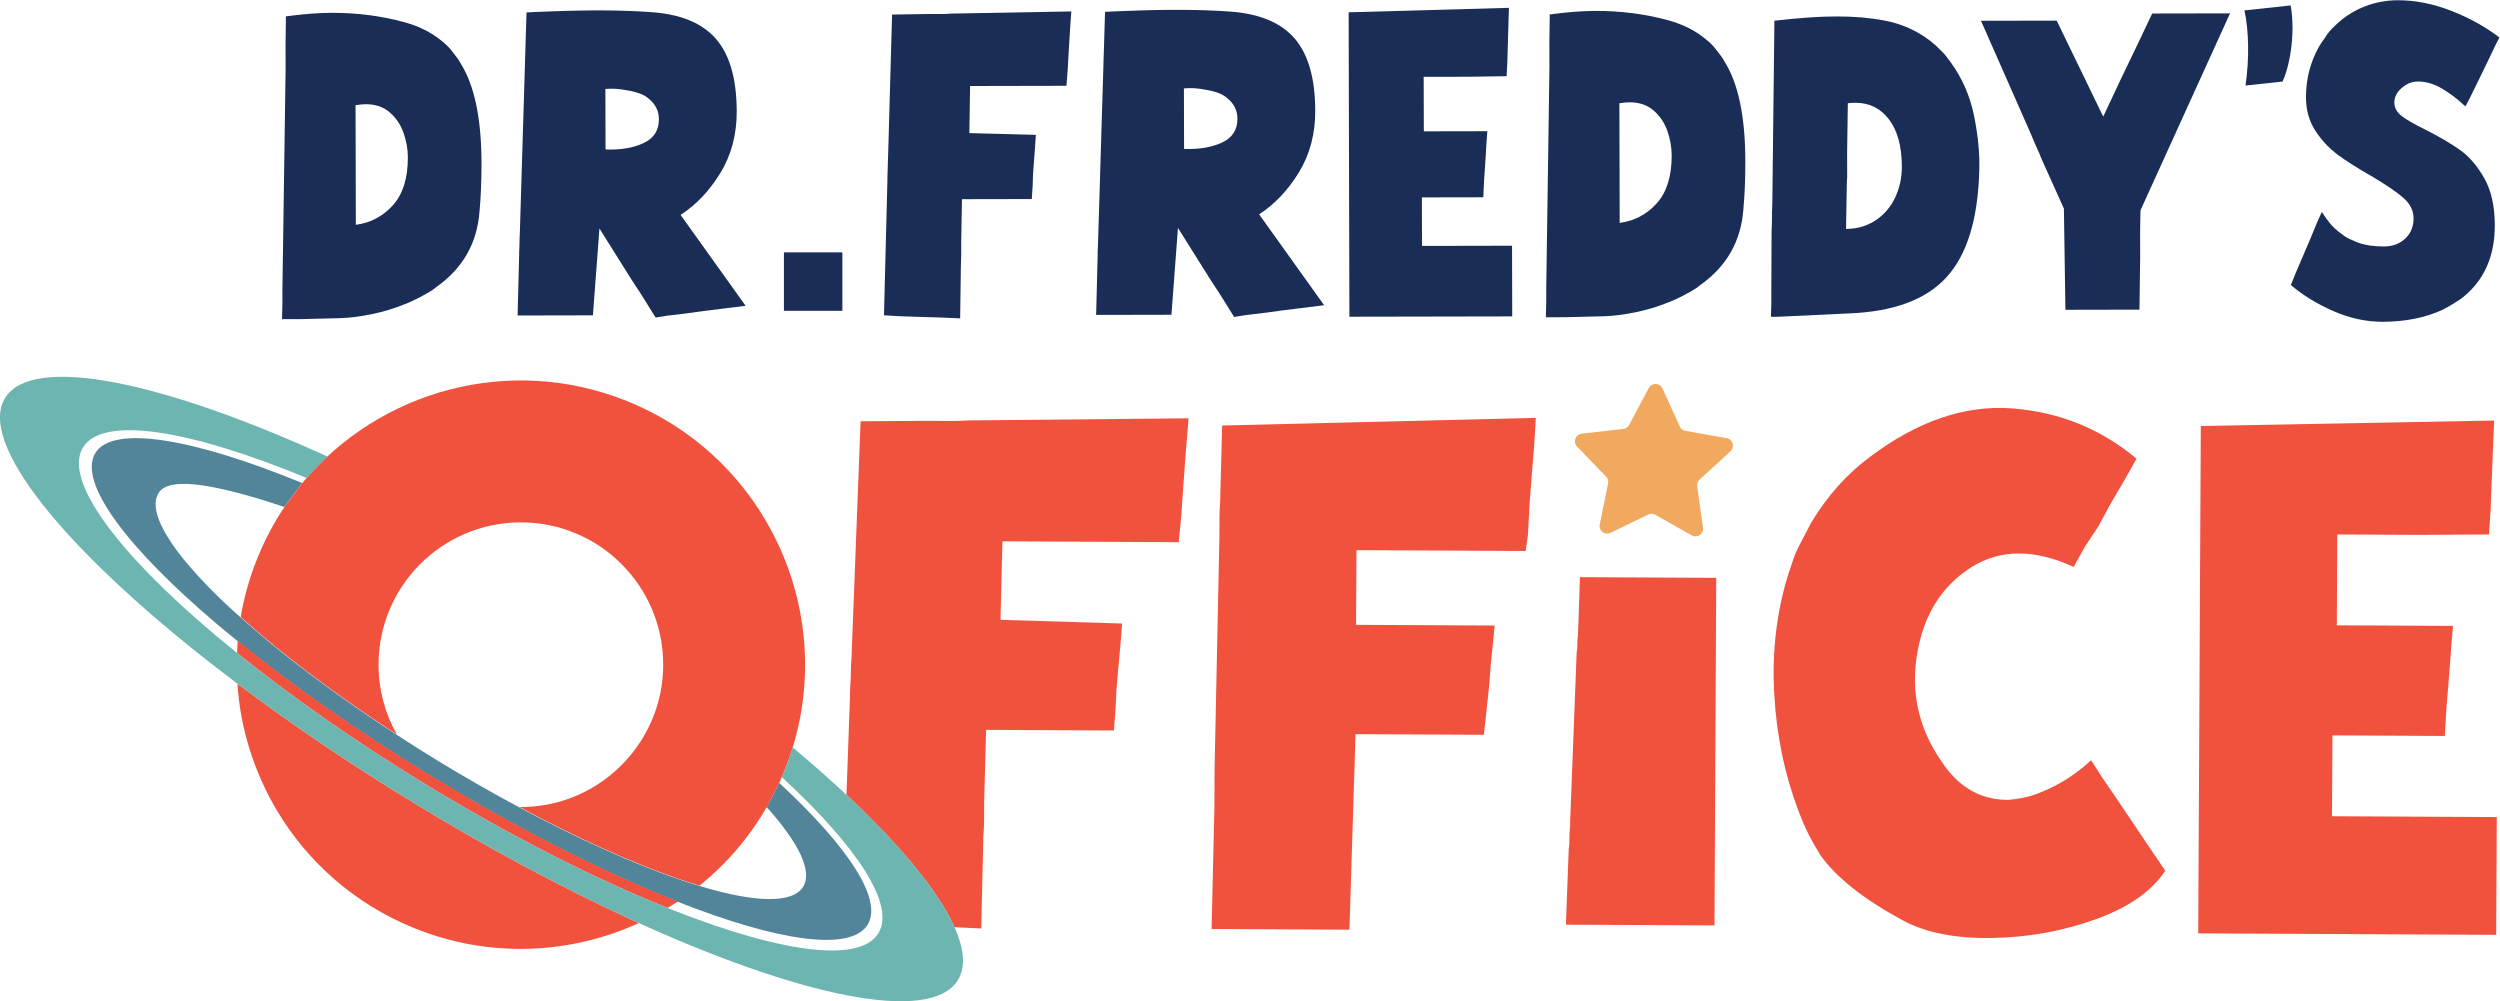
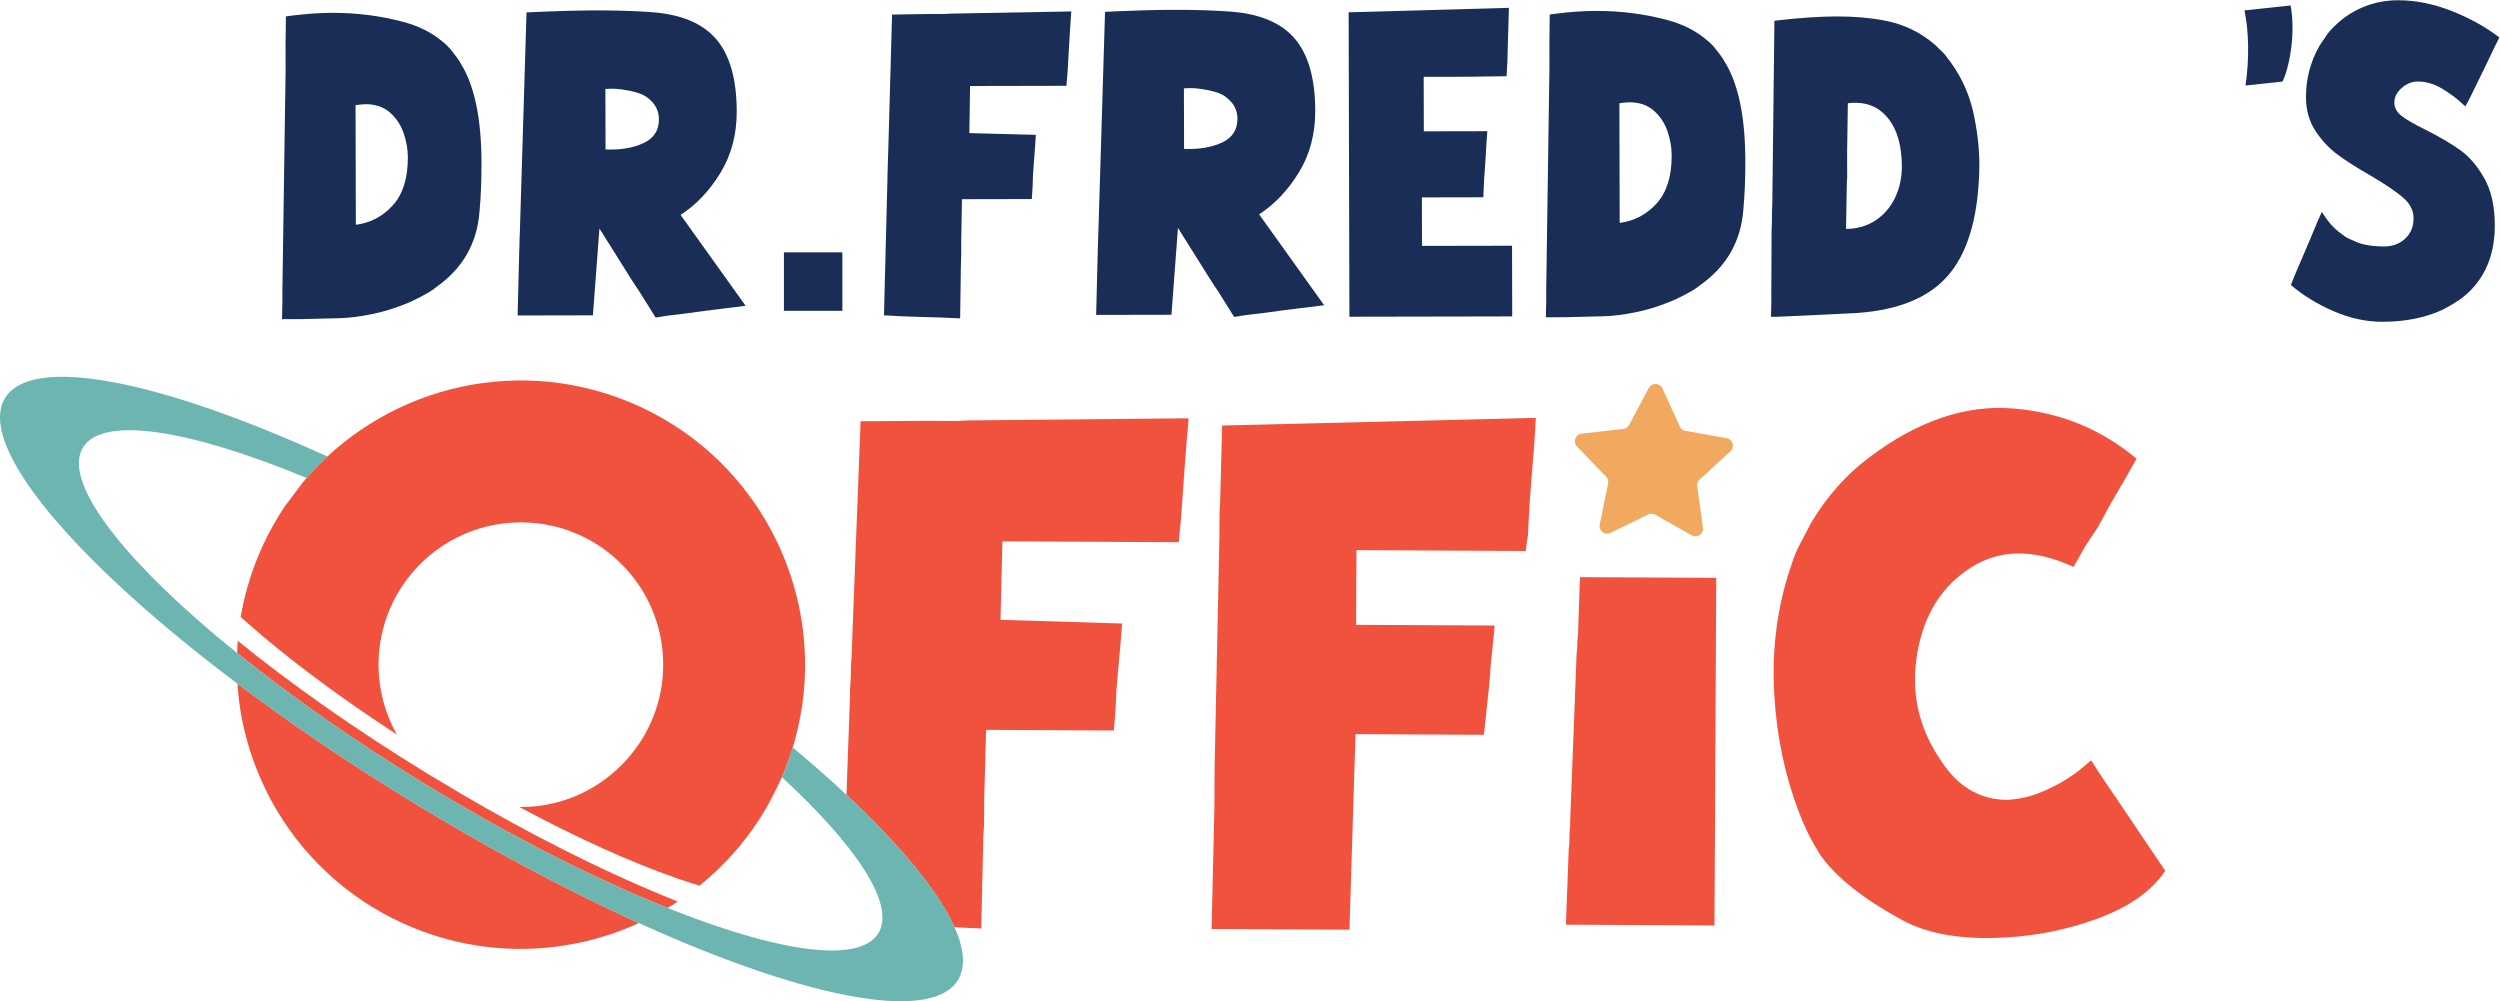
<svg xmlns="http://www.w3.org/2000/svg" xmlns:ns1="http://sodipodi.sourceforge.net/DTD/sodipodi-0.dtd" xmlns:ns2="http://www.inkscape.org/namespaces/inkscape" version="1.1" id="svg2" width="384" height="153.793" viewBox="0 0 384 153.793" ns1:docname="DrFO_Logo.ai">
  <defs id="defs6">
    <clipPath clipPathUnits="userSpaceOnUse" id="clipPath16">
      <path d="M 0,115.345 H 288 V 0 H 0 Z" id="path14" />
    </clipPath>
  </defs>
  <ns1:namedview id="namedview4" pagecolor="#ffffff" bordercolor="#000000" borderopacity="0.25" ns2:showpageshadow="2" ns2:pageopacity="0.0" ns2:pagecheckerboard="0" ns2:deskcolor="#d1d1d1" />
  <g id="g8" ns2:groupmode="layer" ns2:label="DrFO_Logo" transform="matrix(1.333,0,0,-1.333,0,153.793)">
    <g id="g10">
      <g id="g12" clip-path="url(#clipPath16)">
        <g id="g18" transform="translate(45.265,91.715)">
          <path d="M 0,0 C 1.16,1.279 1.738,3.125 1.732,5.539 1.729,6.461 1.565,7.392 1.24,8.333 c -0.326,0.939 -0.853,1.728 -1.582,2.365 -0.729,0.638 -1.659,0.955 -2.79,0.953 -0.259,-10e-4 -0.647,-0.037 -1.163,-0.109 L -4.261,-2.244 C -2.581,-2.028 -1.16,-1.28 0,0 m -12.723,-11.15 -0.003,1.224 0.372,25.658 c -0.001,0.354 -0.001,0.612 -0.002,0.771 0,0.16 -10e-4,0.4 -0.002,0.719 -10e-4,0.426 -0.002,0.833 -0.003,1.224 l 0.041,3.354 c 0,-0.036 0.209,-0.018 0.63,0.054 1.745,0.217 3.296,0.326 4.653,0.328 2.877,0.006 5.625,-0.343 8.245,-1.048 1.746,-0.458 3.235,-1.2 4.466,-2.227 C 5.9,18.729 6.111,18.544 6.305,18.35 6.5,18.154 6.678,17.951 6.84,17.738 7.002,17.526 7.173,17.304 7.351,17.074 7.529,16.843 7.683,16.604 7.813,16.356 9.403,13.839 10.205,10.026 10.218,4.917 10.223,2.858 10.146,0.978 9.989,-0.726 9.707,-4.382 8.05,-7.277 5.017,-9.412 4.727,-9.661 4.42,-9.875 4.098,-10.052 3.774,-10.231 3.452,-10.409 3.129,-10.587 2.839,-10.73 2.548,-10.872 2.258,-11.014 1.967,-11.157 1.676,-11.281 1.386,-11.389 0.158,-11.888 -1.109,-12.271 -2.417,-12.54 -3.726,-12.809 -4.913,-12.963 -5.98,-13 l -4.605,-0.115 -1.358,-0.003 -0.824,-10e-4 z" style="fill:#192d57;fill-opacity:1;fill-rule:nonzero;stroke:none" id="path20" />
        </g>
        <g id="g22" transform="translate(74.138,98.877)">
          <path d="M 0,0 C 1.194,0.552 1.79,1.467 1.787,2.745 1.785,3.667 1.427,4.429 0.715,5.032 0.358,5.385 -0.128,5.65 -0.742,5.827 -0.871,5.862 -1.001,5.897 -1.13,5.933 -1.389,6.003 -1.647,6.056 -1.906,6.091 -2.747,6.266 -3.572,6.318 -4.379,6.246 l 0.017,-6.973 C -2.649,-0.795 -1.195,-0.553 0,0 m -14.296,-12.164 c 0.015,0.159 0.023,0.399 0.022,0.719 v 0.053 c -0.001,0.319 0.006,0.549 0.023,0.692 0.015,0.141 0.023,0.354 0.022,0.639 l 0.672,22.197 0.045,1.491 0.045,1.437 1.115,0.056 1.503,0.056 c 4.621,0.186 8.564,0.158 11.83,-0.084 3.361,-0.242 5.828,-1.275 7.401,-3.099 1.572,-1.825 2.363,-4.6 2.372,-8.326 C 10.761,1.006 10.136,-1.356 8.881,-3.416 7.625,-5.477 6.094,-7.094 4.287,-8.269 l 7.492,-10.472 -2.617,-0.324 -2.181,-0.271 -2.375,-0.324 -1.841,-0.216 -1.358,-0.215 -1.46,2.339 c -0.26,0.425 -0.535,0.851 -0.827,1.276 -0.195,0.319 -0.39,0.619 -0.584,0.903 l -3.602,5.742 -0.751,-10.008 -2.182,-0.004 -1.6,-0.003 -1.842,-0.004 -1.842,-0.004 -1.212,-0.002 0.176,6.92 c -10e-4,0.354 0.006,0.612 0.023,0.772" style="fill:#192d57;fill-opacity:1;fill-rule:nonzero;stroke:none" id="path24" />
        </g>
        <g id="g26" transform="translate(108.309,78.79)">
          <path d="m 0,0 -1.794,0.05 -1.503,0.05 -1.406,0.05 -1.746,0.104 0.398,15.597 c -10e-4,0.425 0.006,0.735 0.022,0.931 0.015,0.195 0.022,0.488 0.021,0.878 0,0.32 0.007,0.55 0.023,0.692 0.016,0.142 0.024,0.354 0.023,0.639 l 0.445,15.916 4.121,0.062 c 0.355,10e-4 0.613,10e-4 0.776,10e-4 0.161,10e-4 0.403,10e-4 0.727,0.002 0.388,10e-4 0.678,0.009 0.872,0.028 0.194,0.018 0.485,0.028 0.873,0.028 L 15.136,35.267 14.995,33.244 14.902,31.7 14.81,30.103 14.716,28.453 14.576,26.696 3.473,26.674 3.389,21.245 11.05,21.046 10.957,19.609 10.816,17.746 10.722,16.415 10.677,15.084 10.584,13.647 2.536,13.631 2.451,8.734 C 2.451,8.45 2.452,8.229 2.452,8.069 2.453,7.909 2.453,7.687 2.454,7.403 2.455,7.049 2.447,6.782 2.432,6.605 2.416,6.427 2.409,6.161 2.41,5.807 L 2.328,-0.102 Z" style="fill:#192d57;fill-opacity:1;fill-rule:nonzero;stroke:none" id="path28" />
        </g>
        <g id="g30" transform="translate(140.8,98.944)">
          <path d="M 0,0 C 1.194,0.552 1.79,1.467 1.787,2.745 1.785,3.667 1.427,4.429 0.715,5.032 0.358,5.385 -0.127,5.65 -0.741,5.827 c -0.13,0.035 -0.26,0.07 -0.389,0.106 -0.259,0.07 -0.517,0.123 -0.776,0.158 -0.841,0.175 -1.665,0.227 -2.473,0.155 l 0.018,-6.973 C -2.648,-0.795 -1.195,-0.553 0,0 m -14.296,-12.164 c 0.015,0.159 0.023,0.399 0.022,0.719 v 0.053 c -0.001,0.319 0.007,0.549 0.023,0.692 0.015,0.141 0.023,0.354 0.022,0.639 l 0.672,22.197 0.045,1.491 0.045,1.437 1.115,0.056 1.503,0.056 c 4.621,0.186 8.564,0.158 11.83,-0.084 C 4.342,14.85 6.81,13.817 8.382,11.993 9.954,10.168 10.745,7.393 10.754,3.667 10.761,1.006 10.137,-1.356 8.881,-3.416 7.625,-5.477 6.094,-7.094 4.287,-8.269 l 7.493,-10.472 -2.618,-0.324 -2.18,-0.271 -2.375,-0.324 -1.842,-0.216 -1.358,-0.215 -1.46,2.339 c -0.26,0.425 -0.535,0.851 -0.827,1.276 -0.195,0.319 -0.39,0.619 -0.584,0.903 l -3.602,5.742 -0.751,-10.008 -2.181,-0.004 -1.6,-0.003 -1.843,-0.004 -1.842,-0.004 -1.212,-0.002 0.177,6.92 c -0.001,0.354 0.005,0.612 0.022,0.772" style="fill:#192d57;fill-opacity:1;fill-rule:nonzero;stroke:none" id="path32" />
        </g>
        <g id="g34" transform="translate(155.429,103.257)">
          <path d="m 0,0 c 0,0.177 -0.001,0.461 -0.002,0.852 -0.001,0.319 -0.002,0.558 -0.002,0.718 0,0.16 -0.001,0.4 -0.002,0.719 l -0.021,8.41 18.471,0.515 L 18.399,9.777 18.354,8.233 18.31,6.689 18.265,5.039 18.173,3.335 13.809,3.274 c -0.517,-10e-4 -1.05,-0.002 -1.6,-0.004 -0.291,0 -0.501,0 -0.63,-10e-4 -0.129,0 -0.339,0 -0.63,-0.001 l -2.328,-0.004 0.016,-6.281 7.321,0.014 -0.094,-1.225 -0.093,-1.597 -0.093,-1.437 -0.094,-1.331 -0.092,-2.023 -7.078,-0.014 0.013,-5.588 10.376,0.02 0.004,-1.491 0.003,-1.437 0.004,-1.384 0.004,-1.65 0.005,-2.182 -7.66,-0.015 c -0.291,-0.001 -0.501,-0.001 -0.63,-0.001 -0.13,-0.001 -0.34,-0.001 -0.631,-0.002 -0.259,0 -0.453,0 -0.581,-0.001 -0.13,0 -0.324,0 -0.582,-10e-4 L 0.061,-24.379 0.002,-0.852 C 0.001,-0.462 0,-0.178 0,0" style="fill:#192d57;fill-opacity:1;fill-rule:nonzero;stroke:none" id="path36" />
        </g>
        <g id="g38" transform="translate(190.895,91.935)">
          <path d="M 0,0 C 1.161,1.28 1.738,3.125 1.732,5.539 1.729,6.461 1.565,7.392 1.24,8.333 0.914,9.272 0.387,10.061 -0.342,10.698 -1.07,11.336 -2.001,11.653 -3.132,11.651 -3.391,11.65 -3.779,11.614 -4.295,11.542 L -4.261,-2.244 C -2.581,-2.028 -1.16,-1.28 0,0 m -12.723,-11.15 -0.003,1.224 0.372,25.658 c -0.001,0.354 -0.001,0.612 -0.002,0.771 0,0.16 -10e-4,0.4 -0.002,0.719 -10e-4,0.426 -0.002,0.833 -0.003,1.224 l 0.041,3.354 c 0,-0.036 0.21,-0.018 0.63,0.054 1.745,0.217 3.296,0.326 4.654,0.328 2.876,0.006 5.624,-0.343 8.244,-1.048 1.747,-0.458 3.235,-1.2 4.466,-2.227 C 5.9,18.729 6.111,18.544 6.306,18.35 6.5,18.154 6.678,17.951 6.84,17.738 7.002,17.526 7.173,17.304 7.351,17.074 7.529,16.843 7.683,16.604 7.814,16.356 9.403,13.839 10.205,10.026 10.218,4.917 10.223,2.858 10.146,0.978 9.989,-0.726 9.708,-4.382 8.05,-7.277 5.017,-9.412 4.727,-9.661 4.42,-9.875 4.098,-10.052 3.775,-10.231 3.452,-10.409 3.129,-10.587 2.839,-10.73 2.548,-10.872 2.258,-11.014 1.967,-11.157 1.676,-11.281 1.386,-11.389 0.159,-11.888 -1.109,-12.271 -2.417,-12.54 -3.726,-12.809 -4.913,-12.963 -5.98,-13 l -4.605,-0.115 -1.357,-0.003 -0.824,-10e-4 z" style="fill:#192d57;fill-opacity:1;fill-rule:nonzero;stroke:none" id="path40" />
        </g>
        <g id="g42" transform="translate(216.085,89.961)">
          <path d="m 0,0 c 0.984,0.641 1.741,1.511 2.272,2.613 0.53,1.1 0.794,2.307 0.791,3.62 -0.006,2.307 -0.495,4.107 -1.468,5.4 -0.973,1.293 -2.268,1.939 -3.883,1.936 -0.388,-0.001 -0.679,-0.02 -0.873,-0.055 L -3.244,7.765 c 0.001,-0.426 0.002,-0.737 0.003,-0.931 0,-0.196 10e-4,-0.489 0.002,-0.879 C -3.238,5.636 -3.237,5.298 -3.237,4.944 -3.269,4.731 -3.284,4.393 -3.282,3.932 L -3.368,-0.965 C -2.107,-0.963 -0.985,-0.641 0,0 m -11.976,-9.498 -0.003,1.011 0.031,7.239 c 0.03,0.603 0.045,1.189 0.044,1.757 v 0.053 c -10e-4,0.391 0.006,0.674 0.022,0.852 0.015,0.177 0.023,0.444 0.022,0.798 l 0.239,20.813 c 2.812,0.325 5.202,0.49 7.174,0.493 2.004,0.004 3.831,-0.152 5.48,-0.468 2.263,-0.421 4.238,-1.376 5.922,-2.863 0.227,-0.212 0.397,-0.381 0.511,-0.505 0.113,-0.124 0.283,-0.292 0.51,-0.504 l 0.729,-0.957 c 1.33,-1.843 2.224,-3.9 2.682,-6.17 0.459,-2.27 0.657,-4.363 0.598,-6.279 C 11.837,0.164 10.579,-3.937 8.21,-6.531 5.841,-9.127 2.07,-10.518 -3.101,-10.705 l -7.029,-0.333 -1.26,-0.056 -0.631,-0.001 z" style="fill:#192d57;fill-opacity:1;fill-rule:nonzero;stroke:none" id="path44" />
        </g>
        <g id="g46" transform="translate(237.821,91.334)">
-           <path d="m 0,0 -2.584,5.744 c -0.163,0.426 -0.293,0.736 -0.39,0.931 -0.098,0.194 -0.228,0.487 -0.39,0.877 -0.131,0.319 -0.228,0.55 -0.293,0.692 -0.065,0.141 -0.163,0.372 -0.292,0.691 l -5.607,12.711 1.503,0.003 1.89,0.003 1.697,0.004 1.842,0.003 1.794,0.004 5.361,-11.061 2.026,4.315 c 0.16,0.355 0.289,0.621 0.386,0.799 0.096,0.178 0.224,0.444 0.385,0.799 0.258,0.533 0.514,1.066 0.772,1.599 l 2.074,4.369 1.648,0.003 1.94,0.003 1.745,0.004 2.182,0.004 L 19.143,22.5 8.825,-0.195 8.782,-2.591 c 10e-4,-0.355 10e-4,-0.612 0.002,-0.772 0,-0.159 10e-4,-0.399 10e-4,-0.719 10e-4,-0.319 0.002,-0.55 0.002,-0.691 0,-0.143 10e-4,-0.373 0.002,-0.693 l -0.082,-6.174 -2.23,-0.004 -1.648,-0.004 -1.745,-0.003 -1.552,-0.003 -1.357,-0.003 z" style="fill:#192d57;fill-opacity:1;fill-rule:nonzero;stroke:none" id="path48" />
-         </g>
+           </g>
        <g id="g50" transform="translate(268.855,79.534)">
          <path d="m 0,0 c -1.893,0.83 -3.52,1.83 -4.88,2.998 l 0.578,1.438 0.916,2.131 0.771,1.811 0.771,1.865 0.53,1.172 c 0.39,-0.603 0.73,-1.072 1.022,-1.409 C 0,9.669 0.308,9.377 0.632,9.13 L 1.069,8.811 C 1.23,8.67 1.409,8.546 1.603,8.44 1.797,8.334 1.991,8.245 2.186,8.175 2.8,7.856 3.496,7.645 4.272,7.54 4.918,7.47 5.436,7.436 5.823,7.437 6.825,7.439 7.648,7.741 8.294,8.346 8.939,8.951 9.26,9.732 9.257,10.69 c -0.002,0.887 -0.4,1.676 -1.193,2.367 -0.794,0.69 -2.033,1.53 -3.715,2.521 -1.554,0.883 -2.833,1.698 -3.837,2.441 -1.004,0.743 -1.863,1.664 -2.576,2.763 -0.714,1.098 -1.073,2.375 -1.076,3.83 -0.006,2.13 0.506,4.1 1.536,5.912 0.194,0.319 0.346,0.55 0.46,0.692 0.112,0.142 0.265,0.374 0.458,0.694 l 0.049,0.053 c 0.16,0.213 0.338,0.417 0.531,0.613 0.194,0.195 0.388,0.381 0.581,0.56 0.935,0.853 2,1.512 3.195,1.976 1.194,0.462 2.454,0.696 3.78,0.699 2.003,0.004 4.049,-0.401 6.136,-1.212 2.086,-0.813 3.939,-1.838 5.559,-3.077 l -0.483,-0.959 -0.916,-1.918 -1.013,-2.078 -0.965,-1.972 -0.531,-1.012 -0.194,0.159 c -0.745,0.708 -1.579,1.336 -2.501,1.885 -0.923,0.548 -1.853,0.822 -2.791,0.82 C 9.073,26.446 8.451,26.196 7.887,25.698 7.322,25.199 7.041,24.649 7.043,24.046 7.044,23.442 7.312,22.929 7.847,22.504 8.381,22.08 9.295,21.549 10.59,20.913 c 1.617,-0.814 2.961,-1.601 4.03,-2.361 1.068,-0.762 2,-1.851 2.796,-3.268 0.794,-1.418 1.195,-3.21 1.201,-5.374 C 18.625,6.681 17.629,4.106 15.63,2.186 15.404,1.973 15.17,1.768 14.928,1.572 14.686,1.377 14.436,1.207 14.178,1.065 13.92,0.887 13.662,0.727 13.404,0.585 13.145,0.442 12.887,0.299 12.629,0.158 10.627,-0.769 8.318,-1.235 5.7,-1.24 3.792,-1.244 1.893,-0.83 0,0" style="fill:#192d57;fill-opacity:1;fill-rule:nonzero;stroke:none" id="path52" />
        </g>
        <path d="M 97.065,79.559 H 90.33 v 6.735 h 6.735 z" style="fill:#192d57;fill-opacity:1;fill-rule:nonzero;stroke:none" id="path54" />
        <g id="g56" transform="translate(139.938,23.32)">
          <path d="m 0,0 c 0.001,0.235 0.003,0.591 0.005,1.065 l 0.001,0.087 v 0.09 c 0.003,0.532 0.005,0.917 0.006,1.154 10e-4,0.235 0.003,0.62 0.006,1.153 l 0.554,26.524 c 0.004,0.767 0.008,1.506 0.011,2.218 0.003,0.65 0.018,1.137 0.049,1.463 0.029,0.324 0.046,0.811 0.049,1.463 l 0.208,7.805 36.146,0.883 -0.184,-3.104 -0.269,-3.282 -0.27,-3.547 -0.186,-3.548 -0.261,-1.86 -8.069,0.04 c -0.449,0.003 -0.798,0.004 -1.05,0.006 -0.253,0.001 -0.603,0.003 -1.051,0.005 -0.56,0.003 -0.966,0.005 -1.218,0.006 -0.253,0.001 -0.66,0.004 -1.219,0.006 l -6.892,0.035 -0.043,-8.606 15.968,-0.081 -0.177,-1.86 -0.265,-2.574 -0.18,-2.393 -0.353,-3.282 -0.265,-2.482 -14.792,0.075 -0.702,-22.531 -4.707,0.024 -2.605,0.013 -3.026,0.015 -2.942,0.015 -2.605,0.013 0.322,13.84 C -0.003,-0.62 -0.001,-0.237 0,0" style="fill:#f0523e;fill-opacity:1;fill-rule:nonzero;stroke:none" id="path58" />
        </g>
        <g id="g60" transform="translate(180.791,17.777)">
          <path d="M 0,0 C 0.03,0.162 0.047,0.43 0.049,0.798 0.051,1.369 0.068,1.789 0.1,2.055 0.13,2.319 0.148,2.738 0.15,3.311 l 0.715,18.582 c 0.002,0.326 0.017,0.562 0.048,0.705 0.03,0.142 0.047,0.377 0.048,0.705 0.002,0.408 0.017,0.706 0.048,0.889 0.031,0.184 0.047,0.46 0.049,0.828 l 0.208,6.072 2.839,-0.015 2.839,-0.014 2.927,-0.015 3.105,-0.015 3.993,-0.021 -0.082,-16.192 c -0.002,-0.328 -0.003,-0.582 -0.004,-0.767 -10e-4,-0.183 -0.002,-0.439 -0.004,-0.767 -0.002,-0.368 -0.003,-0.634 -0.004,-0.797 -0.001,-0.163 -0.002,-0.43 -0.004,-0.798 l -0.104,-20.73 -3.637,0.018 -3.284,0.017 -3.282,0.017 -3.548,0.017 -3.371,0.017 0.307,8.156 C -0.046,-0.428 -0.031,-0.164 0,0" style="fill:#f0523e;fill-opacity:1;fill-rule:nonzero;stroke:none" id="path62" />
        </g>
        <g id="g64" transform="translate(213.424,13.092)">
          <path d="m 0,0 c -1.562,1.252 -2.782,2.499 -3.663,3.746 -0.586,0.948 -1.026,1.72 -1.319,2.313 -0.234,0.473 -0.454,0.949 -0.658,1.424 -0.205,0.473 -0.394,0.945 -0.569,1.42 -1.576,4.148 -2.501,8.62 -2.771,13.411 -0.273,4.792 0.253,9.343 1.577,13.655 0.18,0.532 0.36,1.076 0.54,1.639 0.18,0.56 0.389,1.074 0.628,1.549 l 0.09,0.176 c 0.239,0.47 0.478,0.928 0.717,1.371 0.239,0.442 0.478,0.9 0.717,1.372 1.848,3.066 4.078,5.568 6.691,7.508 5.521,4.171 11.001,6.05 16.442,5.638 5.438,-0.412 10.219,-2.344 14.342,-5.794 l -1.343,-2.389 -1.61,-2.743 -1.434,-2.654 -1.519,-2.297 -1.343,-2.39 C 20.97,39.048 17.022,39.022 13.671,36.882 10.318,34.74 8.261,31.454 7.5,27.022 6.737,22.589 7.619,18.503 10.143,14.766 c 1.35,-2.136 3,-3.536 4.948,-4.196 0.826,-0.3 1.772,-0.452 2.837,-0.458 0.71,0.055 1.389,0.156 2.042,0.301 0.651,0.144 1.301,0.363 1.955,0.655 2.013,0.819 3.883,2.021 5.606,3.61 L 28.852,12.63 30.613,10.048 32.11,7.823 33.784,5.331 36.073,1.949 C 34.522,-0.411 31.851,-2.274 28.06,-3.645 24.268,-5.015 20.272,-5.734 16.073,-5.802 11.872,-5.87 8.447,-5.187 5.792,-3.754 3.492,-2.501 1.56,-1.25 0,0" style="fill:#f0523e;fill-opacity:1;fill-rule:nonzero;stroke:none" id="path66" />
        </g>
        <g id="g68" transform="translate(253.505,48.457)">
-           <path d="M 0,0 C 0.001,0.294 0.004,0.768 0.007,1.418 0.01,1.95 0.012,2.351 0.013,2.616 0.015,2.883 0.017,3.281 0.019,3.814 L 0.09,17.83 33.893,18.458 33.792,16.064 33.691,13.492 33.589,10.918 33.487,8.17 33.296,5.331 25.311,5.282 C 24.364,5.287 23.387,5.292 22.383,5.297 21.851,5.3 21.465,5.302 21.229,5.303 20.992,5.304 20.608,5.306 20.077,5.309 l -4.259,0.021 -0.053,-10.467 13.396,-0.068 -0.188,-2.039 -0.19,-2.66 -0.19,-2.396 -0.189,-2.217 -0.194,-3.369 -12.952,0.065 -0.047,-9.315 18.985,-0.096 -0.013,-2.483 -0.012,-2.396 -0.012,-2.308 -0.013,-2.748 -0.019,-3.638 -14.017,0.071 c -0.532,0.003 -0.918,0.005 -1.153,0.006 -0.237,0.001 -0.621,0.003 -1.153,0.006 -0.474,0.002 -0.829,0.004 -1.065,0.005 -0.237,10e-4 -0.592,0.003 -1.064,0.005 l -15.88,0.08 0.198,39.212 C -0.004,-0.77 -0.001,-0.298 0,0" style="fill:#f0523e;fill-opacity:1;fill-rule:nonzero;stroke:none" id="path70" />
-         </g>
+           </g>
        <g id="g72" transform="translate(194.209,65.725)">
          <path d="m 0,0 4.747,-0.841 c 0.717,-0.127 0.977,-1.02 0.44,-1.512 L 1.633,-5.61 C 1.419,-5.805 1.316,-6.093 1.356,-6.379 l 0.667,-4.775 c 0.101,-0.721 -0.668,-1.244 -1.302,-0.886 l -4.196,2.375 c -0.251,0.142 -0.557,0.152 -0.817,0.025 l -4.335,-2.11 c -0.654,-0.319 -1.39,0.251 -1.245,0.965 l 0.962,4.724 c 0.058,0.283 -0.028,0.577 -0.228,0.785 l -3.347,3.47 c -0.505,0.524 -0.19,1.4 0.533,1.483 l 4.79,0.545 c 0.288,0.033 0.54,0.204 0.676,0.46 l 2.267,4.255 c 0.342,0.642 1.272,0.613 1.574,-0.049 L -0.646,0.501 C -0.526,0.238 -0.285,0.05 0,0" style="fill:#f0a95f;fill-opacity:1;fill-rule:nonzero;stroke:none" id="path74" />
        </g>
        <g id="g76" transform="translate(258.747,105.519)">
          <path d="m 0,0 c 0.448,3.027 0.391,6.317 -0.122,8.657 l 5.323,0.57 C 5.813,5.777 5.006,1.974 4.263,0.456 Z" style="fill:#192d57;fill-opacity:1;fill-rule:nonzero;stroke:none" id="path78" />
        </g>
        <g id="g80" transform="translate(88.367,22.405)">
          <path d="M 0,0 C 0.518,0.9 1,1.83 1.438,2.793" style="fill:#f0523e;fill-opacity:1;fill-rule:nonzero;stroke:none" id="path82" />
        </g>
        <g id="g84" transform="translate(89.776,25.173)">
-           <path d="m 0,0 c -0.438,-0.963 -0.92,-1.893 -1.438,-2.793 3.667,-4.091 5.313,-7.377 4.215,-9.176 -1.225,-2.006 -5.645,-1.828 -11.977,0.089 -0.849,0.257 -1.73,0.542 -2.645,0.861 -0.018,0.006 -0.038,0.014 -0.056,0.02 -5.202,1.815 -11.424,4.623 -18.082,8.193 -3.049,1.634 -6.181,3.414 -9.364,5.357 -1.622,0.991 -3.193,1.989 -4.731,2.99 -5.878,3.823 -11.12,7.684 -15.423,11.299 l -2.556,2.218 c -0.006,0.005 -0.011,0.01 -0.017,0.016 -0.597,0.535 -1.193,1.071 -1.741,1.591 -0.055,0.051 -0.113,0.104 -0.166,0.155 -5.931,5.653 -8.913,10.299 -7.523,12.574 1.291,2.114 7.435,0.745 14.489,-1.609 0.009,0.014 0.018,0.029 0.027,0.043 l 2.036,2.713 c -12.358,5.075 -21.806,6.785 -23.836,3.461 -2.055,-3.365 3.642,-10.925 14.034,-19.734 0.075,-0.064 0.157,-0.13 0.233,-0.193 0.68,-0.574 1.39,-1.155 2.108,-1.738 6.149,-4.993 13.666,-10.303 22.061,-15.429 0.243,-0.149 0.484,-0.288 0.726,-0.435 0.965,-0.585 1.929,-1.165 2.886,-1.726 8.152,-4.781 15.99,-8.711 22.863,-11.571 0.038,-0.015 0.077,-0.033 0.114,-0.049 0.701,-0.29 1.389,-0.566 2.069,-0.834 11.527,-4.547 19.956,-5.814 21.897,-2.636 C 11.988,-13.42 7.914,-7.326 0,0" style="fill:#52859a;fill-opacity:1;fill-rule:nonzero;stroke:none" id="path86" />
-         </g>
+           </g>
        <g id="g88" transform="translate(89.651,52.7)">
          <path d="m 0,0 c -3.381,7.2 -9.372,13.198 -17.325,16.425 -13.526,5.488 -28.573,1.283 -37.45,-9.355 l -0.023,-0.031 -2.036,-2.713 c -0.009,-0.014 -0.018,-0.029 -0.027,-0.043 -1.214,-1.819 -2.264,-3.785 -3.119,-5.891 -0.91,-2.243 -1.55,-4.528 -1.941,-6.82 0.007,-0.006 0.012,-0.011 0.018,-0.016 l 2.556,-2.218 c 4.303,-3.615 9.545,-7.476 15.423,-11.3 -1.342,2.377 -2.11,5.119 -2.11,8.043 0,9.058 7.343,16.401 16.401,16.401 9.057,0 16.4,-7.343 16.4,-16.401 0,-4.271 -1.647,-8.149 -4.323,-11.068 -2.998,-3.27 -7.291,-5.332 -12.077,-5.332 -0.067,0 -0.13,0.01 -0.196,0.011 6.658,-3.57 12.879,-6.378 18.082,-8.193 0.018,-0.006 0.038,-0.014 0.056,-0.02 0.915,-0.319 1.796,-0.604 2.645,-0.862 3.066,2.476 5.713,5.531 7.762,9.088 l 1.438,2.793 c 0.191,0.419 0.379,0.841 0.554,1.272 C 4.281,-17.424 3.741,-7.974 0,0" style="fill:#f0523e;fill-opacity:1;fill-rule:nonzero;stroke:none" id="path90" />
        </g>
        <g id="g92" transform="translate(75.928,12.374)">
          <path d="m 0,0 c -6.874,2.859 -14.711,6.79 -22.863,11.57 -1.261,0.797 -1.831,1.09 -2.886,1.727 -0.243,0.147 -0.483,0.286 -0.726,0.435 -8.395,5.126 -15.912,10.436 -22.061,15.428 -0.039,-0.469 -0.051,-0.937 -0.07,-1.405 6.085,-4.907 13.4,-10.057 21.523,-15.018 9.234,-5.64 18.217,-10.247 26.084,-13.542 0.049,-0.02 0.099,-0.043 0.148,-0.064 0.626,-0.261 1.236,-0.505 1.848,-0.749 0.398,0.239 0.797,0.478 1.185,0.734 C 1.502,-0.615 0.815,-0.34 0.114,-0.049 0.077,-0.033 0.037,-0.016 0,0" style="fill:#f0523e;fill-opacity:1;fill-rule:nonzero;stroke:none" id="path94" />
        </g>
        <g id="g96" transform="translate(72.196,9.665)">
          <path d="m 0,0 c -7.727,3.581 -16.109,8.061 -24.669,13.287 -7.349,4.488 -14.141,9.11 -20.165,13.643 0.085,-1.287 0.234,-2.566 0.471,-3.826 0.49,-2.602 1.288,-5.134 2.379,-7.533 0.513,-1.128 1.083,-2.232 1.721,-3.296 3.525,-5.889 8.921,-10.723 15.77,-13.502 8.692,-3.527 18.007,-3.037 25.915,0.576 C 1.022,-0.47 0.623,-0.29 0.22,-0.104 0.147,-0.07 0.073,-0.034 0,0" style="fill:#f0523e;fill-opacity:1;fill-rule:nonzero;stroke:none" id="path98" />
        </g>
        <g id="g100" transform="translate(35.668,60.646)">
          <path d="M 0,0 C 0.549,0.612 1.118,1.2 1.708,1.764 1.118,1.2 0.549,0.612 0,0" style="fill:#f0523e;fill-opacity:1;fill-rule:nonzero;stroke:none" id="path102" />
        </g>
        <g id="g104" transform="translate(112.652,66.94)">
          <path d="m 0,0 c -0.71,0.004 -1.242,-0.009 -1.597,-0.035 -0.355,-0.029 -0.888,-0.042 -1.597,-0.038 -0.592,0.003 -1.036,0.005 -1.33,0.007 -0.297,0.001 -0.77,0.004 -1.42,0.007 l -7.542,-0.049 -1.021,-26.522 c -0.002,-0.474 -0.019,-0.828 -0.049,-1.065 -0.031,-0.237 -0.047,-0.619 -0.05,-1.152 -0.003,-0.652 -0.021,-1.139 -0.052,-1.463 -0.032,-0.326 -0.049,-0.844 -0.052,-1.553 l -0.404,-11.296 c 6.256,-5.854 10.612,-11.143 12.448,-15.251 l 3.08,-0.145 0.227,9.847 c 0.003,0.592 0.02,1.035 0.052,1.331 0.031,0.296 0.048,0.739 0.051,1.33 0.002,0.472 0.004,0.844 0.006,1.109 0.001,0.266 0.003,0.635 0.005,1.109 l 0.219,8.16 14.726,-0.074 0.189,2.395 0.101,2.218 0.188,2.217 0.282,3.103 0.189,2.394 -14.014,0.425 0.223,9.049 20.314,-0.103 0.281,2.926 0.192,2.75 0.19,2.66 0.192,2.572 0.282,3.369 z" style="fill:#f0523e;fill-opacity:1;fill-rule:nonzero;stroke:none" id="path106" />
        </g>
        <g id="g108" transform="translate(91.335,29.252)">
          <path d="m 0,0 c -0.285,-0.933 -0.603,-1.862 -0.977,-2.783 -0.087,-0.215 -0.183,-0.423 -0.276,-0.634 8.658,-7.985 13.129,-14.729 11.135,-17.996 -2.287,-3.746 -12.521,-2.022 -26.14,3.666 -0.049,0.02 -0.1,0.044 -0.148,0.064 -7.867,3.295 -16.85,7.902 -26.084,13.541 -9.174,5.604 -17.326,11.449 -23.829,16.912 -0.082,0.069 -0.172,0.14 -0.254,0.209 -11.281,9.519 -17.488,17.836 -15.201,21.581 2.266,3.711 12.337,2.046 25.769,-3.515 0.107,0.123 0.229,0.228 0.338,0.349 0.549,0.611 1.118,1.2 1.708,1.764 0.12,0.115 0.226,0.246 0.347,0.359 -19.141,8.733 -34.046,11.81 -37.143,6.739 -3.141,-5.145 6.712,-17.269 23.667,-30.531 0.108,-0.085 0.222,-0.17 0.331,-0.255 6.684,-5.205 14.446,-10.578 22.948,-15.771 8.561,-5.226 16.943,-9.706 24.67,-13.287 0.073,-0.033 0.147,-0.07 0.22,-0.103 19.543,-9.027 34.827,-12.255 37.97,-7.11 C 21.895,-22.143 14.086,-11.764 0,0" style="fill:#6cb5b1;fill-opacity:1;fill-rule:nonzero;stroke:none" id="path110" />
        </g>
      </g>
    </g>
  </g>
</svg>